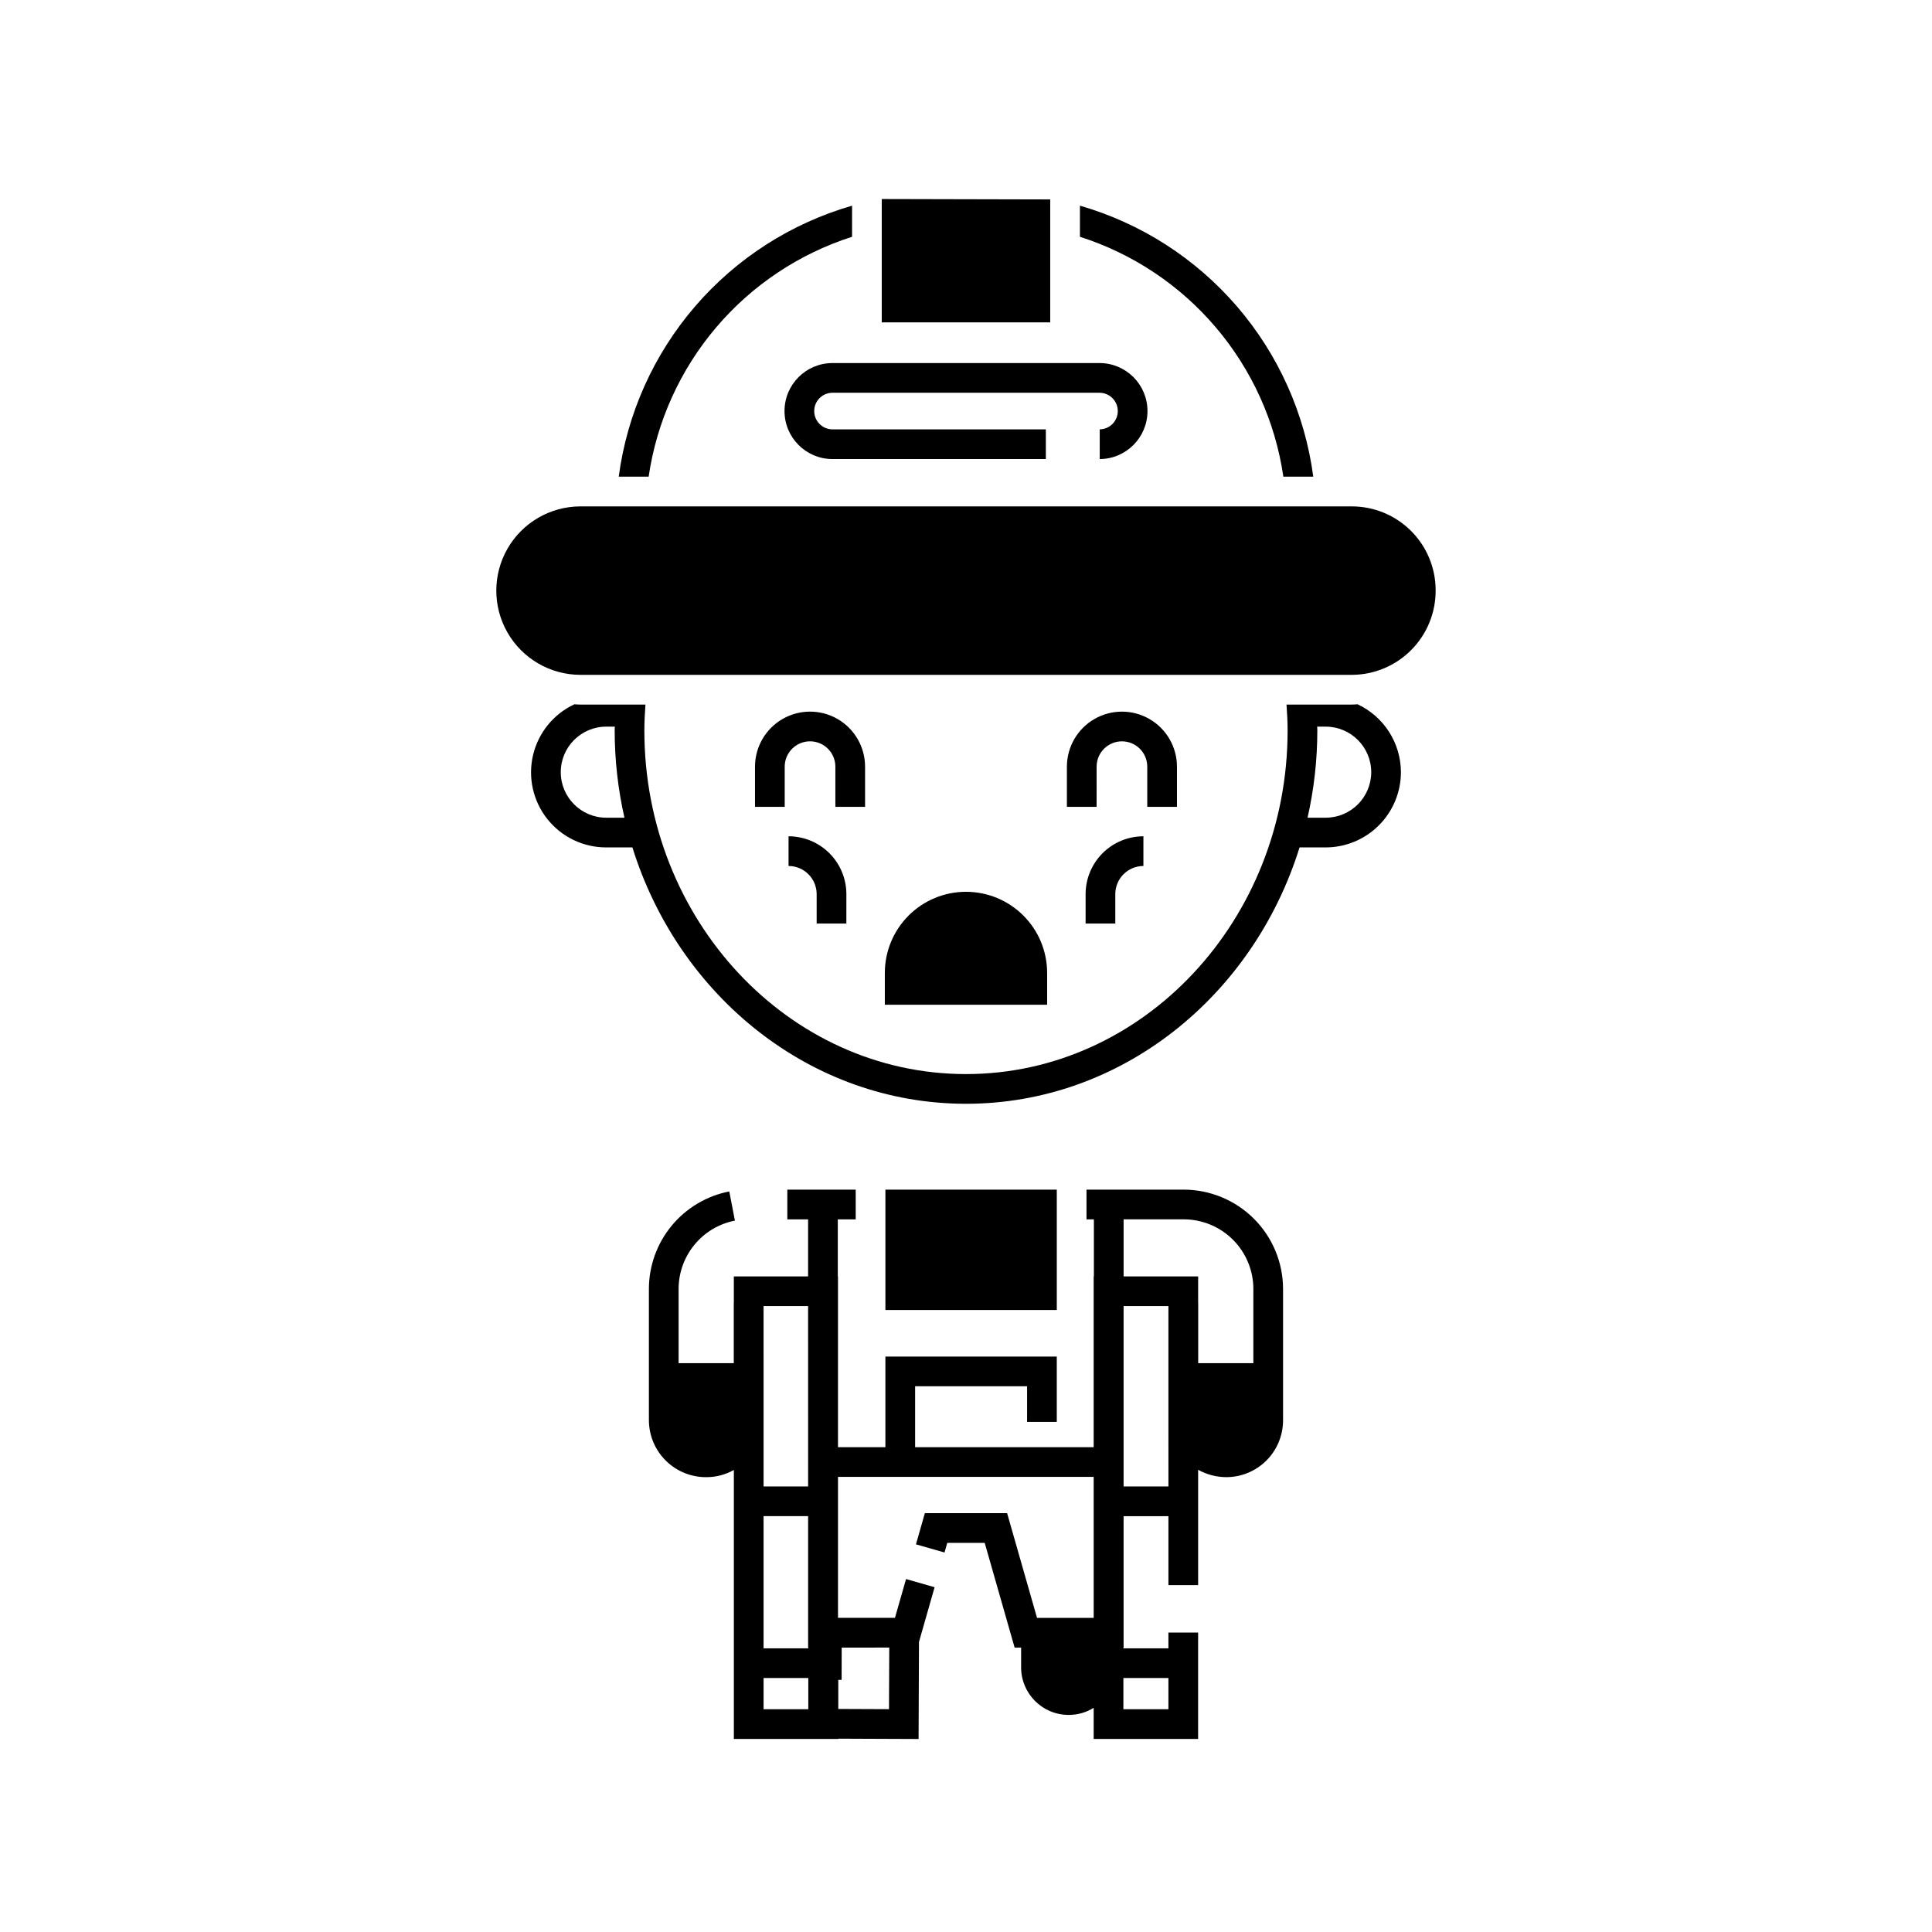
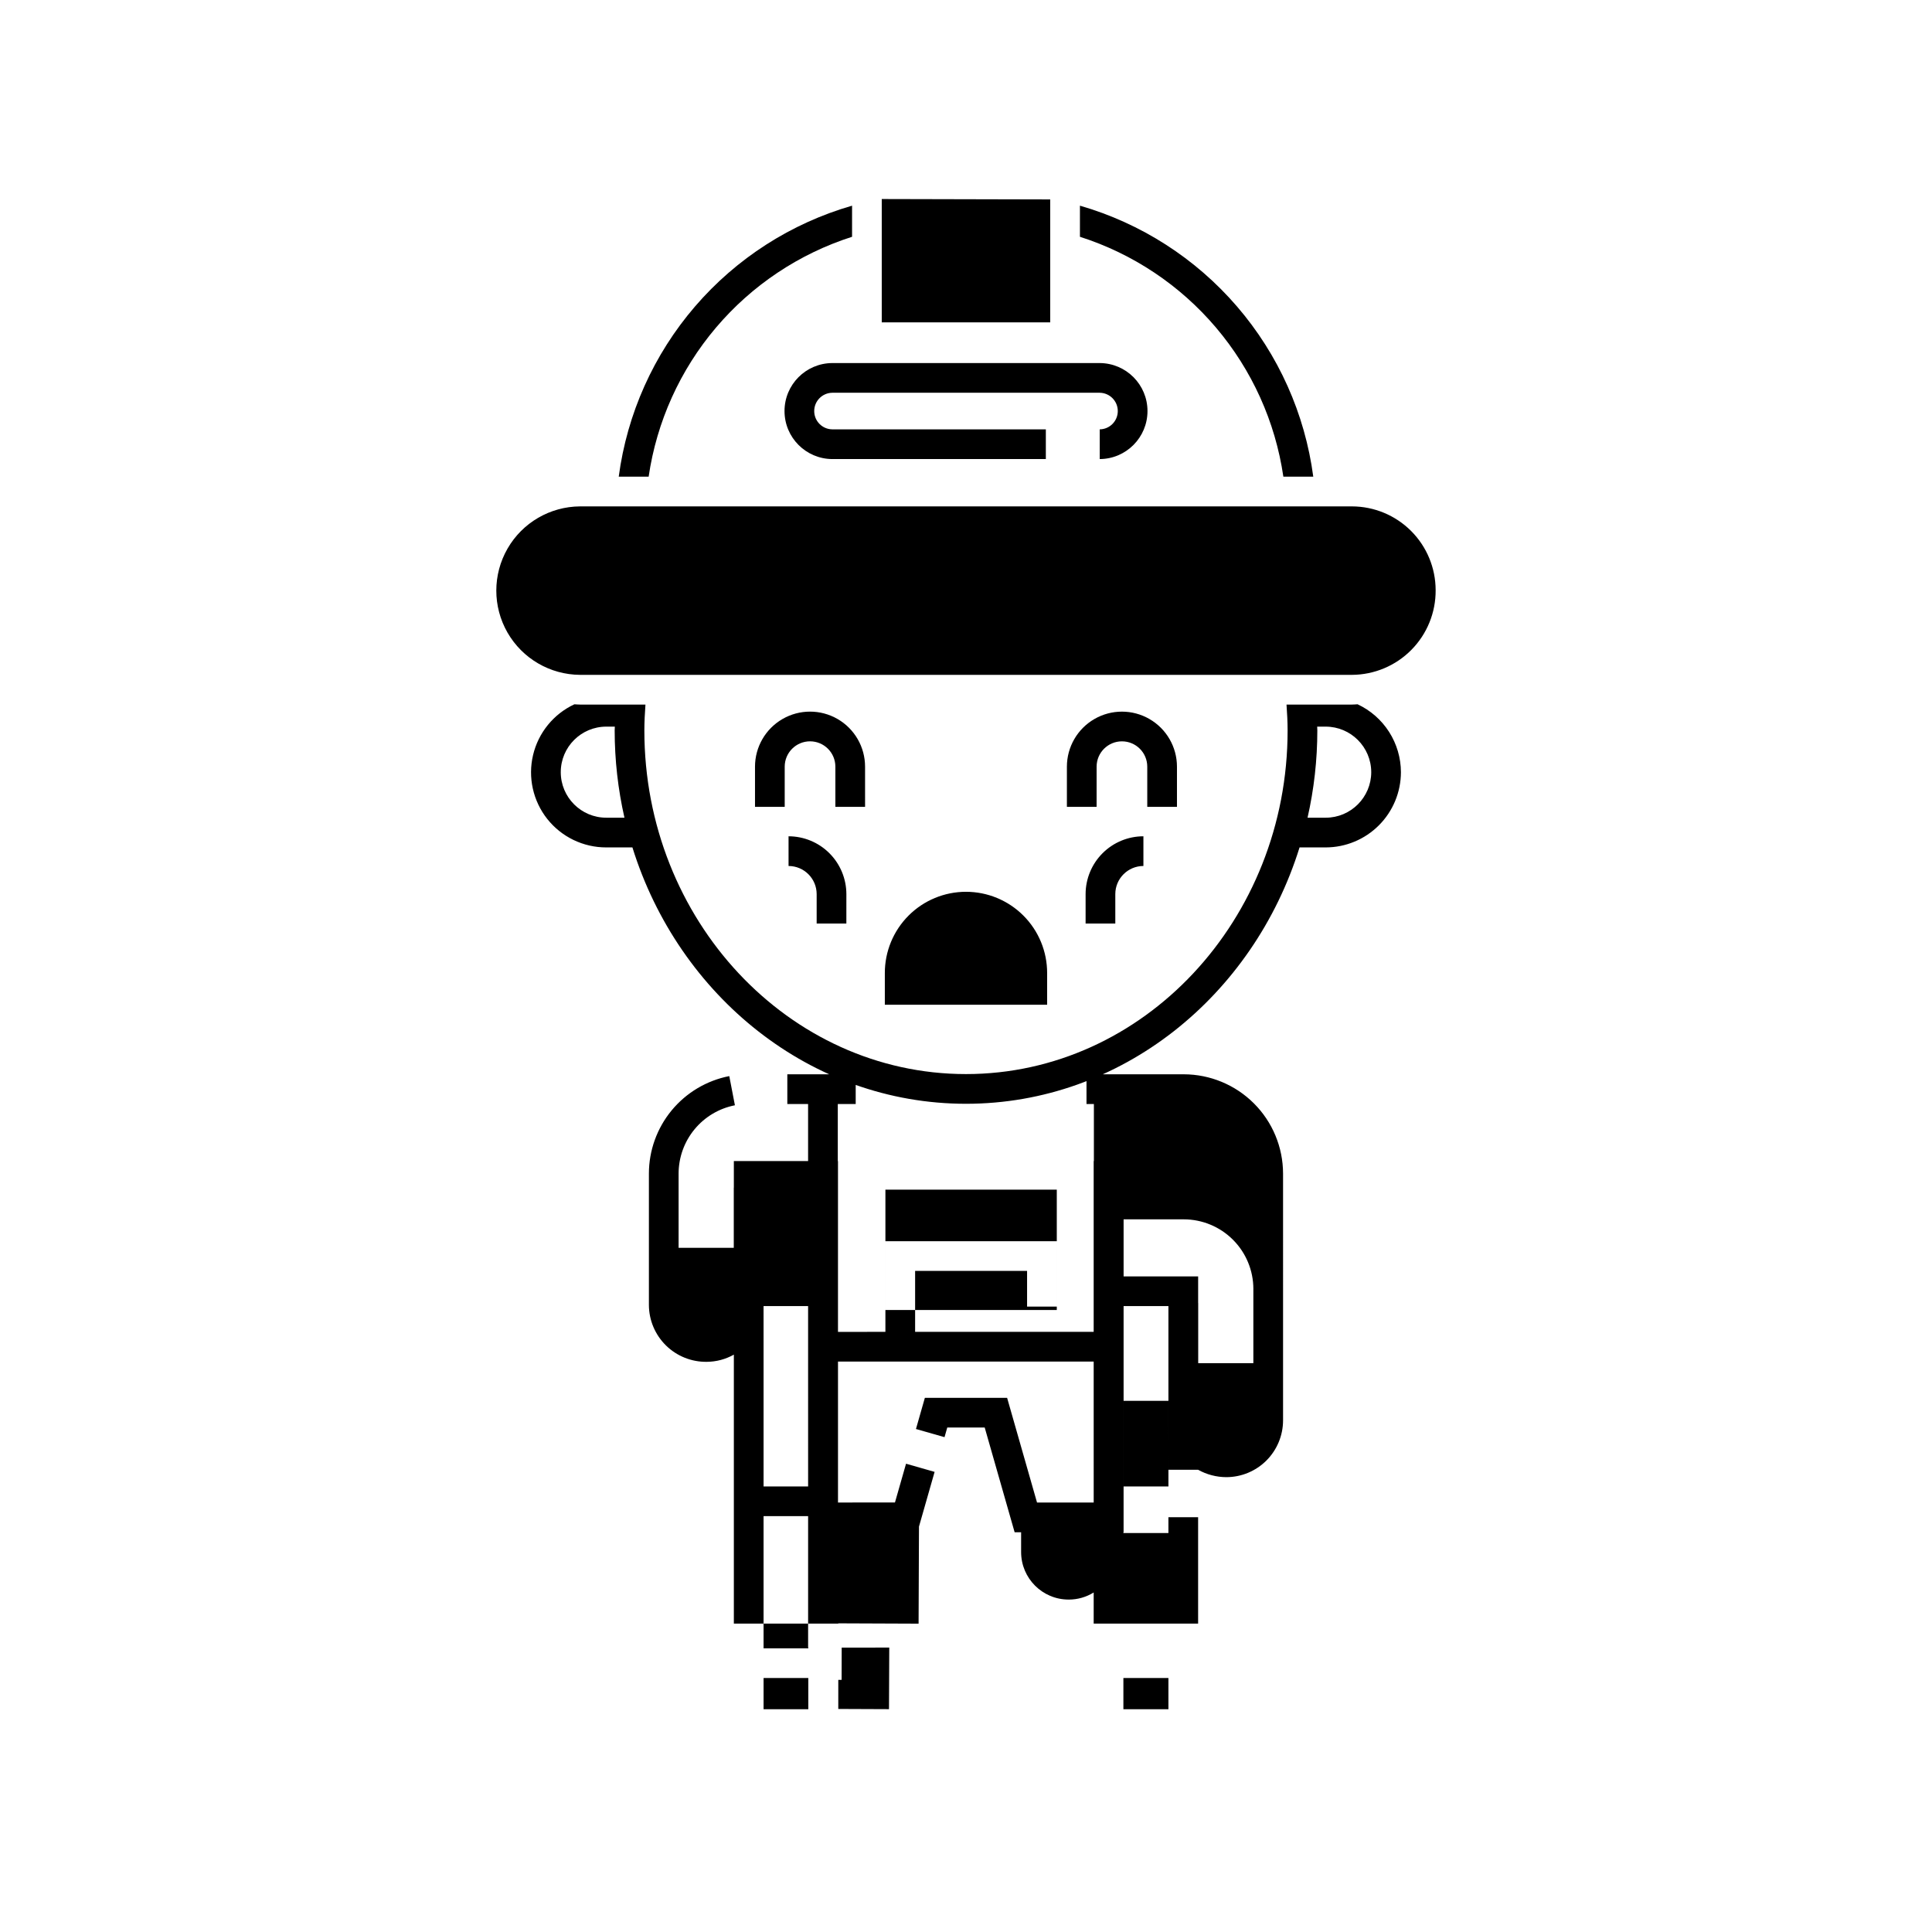
<svg xmlns="http://www.w3.org/2000/svg" fill="#000000" width="800px" height="800px" version="1.1" viewBox="144 144 512 512">
-   <path d="m524.46 300.39c0.047 5.922-2.269 11.621-6.434 15.836-4.164 4.211-9.832 6.594-15.758 6.617h-204.55c-7.941-0.047-15.266-4.312-19.223-11.199-3.957-6.887-3.957-15.359 0-22.246 3.957-6.891 11.281-11.152 19.223-11.199h204.55c5.883 0.008 11.523 2.348 15.684 6.508 4.16 4.16 6.5 9.801 6.508 15.684zm-100.4 158.88h-45.418v31.895h45.418zm-1.742-262.42-44.645-0.105v32.688h44.645zm-0.816 205.02c0.008-5.707-2.254-11.188-6.289-15.227-4.035-4.039-9.508-6.309-15.219-6.309-5.707 0-11.184 2.269-15.215 6.309-4.035 4.039-6.297 9.52-6.289 15.227v8.398h43.012zm-53.207-13.121 0.004-7.805c-0.008-4.062-1.621-7.953-4.492-10.828-2.875-2.871-6.769-4.488-10.832-4.492v7.871c4.113 0.008 7.445 3.34 7.449 7.449v7.805zm4.957-41.574c0-5.211-2.777-10.027-7.289-12.633-4.516-2.606-10.074-2.606-14.586 0-4.512 2.606-7.293 7.422-7.293 12.633v10.648h7.871v-10.648c0-3.707 3.008-6.715 6.715-6.715s6.711 3.008 6.711 6.715v10.648h7.871zm82.656 10.648v-10.648c0-5.211-2.781-10.023-7.293-12.629-4.512-2.606-10.07-2.606-14.582 0-4.512 2.606-7.293 7.418-7.293 12.629v10.648h7.871l0.004-10.648c0-3.707 3.004-6.711 6.711-6.711s6.711 3.004 6.711 6.711v10.648zm-24.211 23.125v7.805h7.871v-7.809c0.004-4.109 3.336-7.445 7.449-7.449v-7.871c-4.062 0.004-7.957 1.621-10.828 4.492-2.875 2.875-4.488 6.766-4.492 10.828zm52.328 104.63v34.836c-0.004 3.992-1.59 7.816-4.41 10.637-2.82 2.82-6.644 4.406-10.633 4.41-2.613-0.008-5.184-0.684-7.465-1.953v30.566h-7.871v-18.273l-11.883-0.004v34.832h-0.055v0.199h11.934v-4.18h7.871v28.191h-27.676v-8.25c-1.961 1.219-4.219 1.867-6.523 1.879h-0.125c-6.945-0.008-12.574-5.637-12.582-12.582v-5.258h-1.719l-7.93-27.754h-9.922l-0.727 2.551-7.57-2.16 2.359-8.262h21.797l7.93 27.754h15.016l-0.004-37.367h-67.758v37.355l15.094-0.004 2.938-10.277 7.57 2.164-4.141 14.496-0.105 25.727-21.277-0.086v0.07l-27.68 0.004v-71.281c-2.191 1.23-4.66 1.887-7.172 1.902-4.035 0.059-7.926-1.5-10.805-4.324-2.883-2.828-4.516-6.688-4.535-10.723v-34.836c0.004-6.106 2.133-12.023 6.016-16.738 3.887-4.711 9.289-7.93 15.285-9.098l1.492 7.731c-4.199 0.82-7.988 3.074-10.707 6.379-2.723 3.301-4.211 7.449-4.215 11.727v19.672h14.621v-15.953h0.02v-7.039h19.676v-15.121h-5.504v-7.871h18.121v7.871h-4.746v15.125h0.051v45.262l12.566-0.004v-24.023h45.418v17.324h-7.871v-9.453h-29.672v16.152h47.32v-45.262h0.055v-15.121h-1.957v-7.871h25.777l-0.004-0.004c6.977 0.012 13.668 2.785 18.602 7.719 4.934 4.934 7.707 11.621 7.715 18.598zm-137.67 19.672v32.676h11.805l-0.004-47.797h-11.805zm11.855 83.445h-11.855v8.27h11.855zm0-8.07h-0.051v-34.832h-11.805v35.027h11.855zm7.945 16.266 13.438 0.055 0.07-16.32-12.605 0.004-0.023 8.551-0.879-0.004zm75.555-8.195v8.27h11.934v-8.27zm11.934-68.281v-30.285h-11.879v47.797h11.883zm22.508-15.164v-19.672h0.004c-0.008-4.887-1.949-9.578-5.41-13.035-3.457-3.457-8.145-5.402-13.035-5.406h-15.945v15.125h19.754v7.039h0.016v15.957zm39.105-156.62h0.004c-0.008 5.289-2.109 10.355-5.848 14.094-3.738 3.742-8.809 5.844-14.094 5.848h-6.922c-12.27 39.414-47.246 67.941-88.398 67.941s-76.129-28.527-88.402-67.941h-6.922c-6.09 0.016-11.852-2.762-15.637-7.531-3.781-4.773-5.172-11.016-3.773-16.941 1.402-5.926 5.438-10.887 10.957-13.457 0.5 0.023 0.992 0.074 1.5 0.074h17.328c-0.16 2.281-0.289 4.57-0.289 6.859 0 50.215 38.234 91.066 85.234 91.066 46.996 0 85.234-40.852 85.234-91.066 0-2.289-0.129-4.578-0.289-6.859h17.328c0.504 0 0.996-0.051 1.496-0.078h0.004c3.426 1.602 6.324 4.141 8.359 7.328s3.121 6.887 3.133 10.664zm-205.77 12.07c-1.723-7.586-2.59-15.344-2.594-23.125 0-0.336 0.039-0.672 0.043-1.012h-2.258c-6.664 0-12.07 5.402-12.07 12.07 0 6.664 5.406 12.066 12.07 12.066zm197.9-12.07h0.004c-0.012-6.66-5.41-12.059-12.07-12.066h-2.258c0.004 0.336 0.043 0.672 0.043 1.012-0.004 7.781-0.871 15.539-2.594 23.125h4.809c6.66-0.008 12.062-5.406 12.07-12.07zm-137.58-141.88v-8.242c-16.172 4.664-30.633 13.941-41.613 26.699-10.98 12.754-18.008 28.43-20.223 45.117h7.926c2.133-14.582 8.32-28.27 17.848-39.508 9.531-11.238 22.027-19.578 36.062-24.066zm65.633 51.031v7.875c7-0.035 12.656-5.723 12.656-12.723s-5.656-12.684-12.656-12.719h-70.879c-7 0.035-12.656 5.719-12.656 12.719s5.656 12.688 12.656 12.723h56.598v-7.871l-56.598-0.004c-2.652-0.031-4.785-2.191-4.785-4.848 0-2.652 2.133-4.812 4.785-4.848h70.879c2.652 0.035 4.785 2.195 4.785 4.848 0 2.656-2.133 4.816-4.785 4.848zm48.664 12.539h7.926v0.004c-2.211-16.688-9.238-32.363-20.223-45.121-10.98-12.754-25.441-22.031-41.613-26.699v8.246c14.035 4.488 26.531 12.828 36.059 24.066 9.531 11.238 15.719 24.926 17.852 39.508z" />
+   <path d="m524.46 300.39c0.047 5.922-2.269 11.621-6.434 15.836-4.164 4.211-9.832 6.594-15.758 6.617h-204.55c-7.941-0.047-15.266-4.312-19.223-11.199-3.957-6.887-3.957-15.359 0-22.246 3.957-6.891 11.281-11.152 19.223-11.199h204.55c5.883 0.008 11.523 2.348 15.684 6.508 4.16 4.16 6.5 9.801 6.508 15.684zm-100.4 158.88h-45.418v31.895h45.418zm-1.742-262.42-44.645-0.105v32.688h44.645zm-0.816 205.02c0.008-5.707-2.254-11.188-6.289-15.227-4.035-4.039-9.508-6.309-15.219-6.309-5.707 0-11.184 2.269-15.215 6.309-4.035 4.039-6.297 9.52-6.289 15.227v8.398h43.012zm-53.207-13.121 0.004-7.805c-0.008-4.062-1.621-7.953-4.492-10.828-2.875-2.871-6.769-4.488-10.832-4.492v7.871c4.113 0.008 7.445 3.34 7.449 7.449v7.805zm4.957-41.574c0-5.211-2.777-10.027-7.289-12.633-4.516-2.606-10.074-2.606-14.586 0-4.512 2.606-7.293 7.422-7.293 12.633v10.648h7.871v-10.648c0-3.707 3.008-6.715 6.715-6.715s6.711 3.008 6.711 6.715v10.648h7.871zm82.656 10.648v-10.648c0-5.211-2.781-10.023-7.293-12.629-4.512-2.606-10.07-2.606-14.582 0-4.512 2.606-7.293 7.418-7.293 12.629v10.648h7.871l0.004-10.648c0-3.707 3.004-6.711 6.711-6.711s6.711 3.004 6.711 6.711v10.648zm-24.211 23.125v7.805h7.871v-7.809c0.004-4.109 3.336-7.445 7.449-7.449v-7.871c-4.062 0.004-7.957 1.621-10.828 4.492-2.875 2.875-4.488 6.766-4.492 10.828zm52.328 104.63v34.836c-0.004 3.992-1.59 7.816-4.41 10.637-2.82 2.82-6.644 4.406-10.633 4.41-2.613-0.008-5.184-0.684-7.465-1.953h-7.871v-18.273l-11.883-0.004v34.832h-0.055v0.199h11.934v-4.18h7.871v28.191h-27.676v-8.25c-1.961 1.219-4.219 1.867-6.523 1.879h-0.125c-6.945-0.008-12.574-5.637-12.582-12.582v-5.258h-1.719l-7.93-27.754h-9.922l-0.727 2.551-7.57-2.16 2.359-8.262h21.797l7.93 27.754h15.016l-0.004-37.367h-67.758v37.355l15.094-0.004 2.938-10.277 7.57 2.164-4.141 14.496-0.105 25.727-21.277-0.086v0.07l-27.68 0.004v-71.281c-2.191 1.23-4.66 1.887-7.172 1.902-4.035 0.059-7.926-1.5-10.805-4.324-2.883-2.828-4.516-6.688-4.535-10.723v-34.836c0.004-6.106 2.133-12.023 6.016-16.738 3.887-4.711 9.289-7.93 15.285-9.098l1.492 7.731c-4.199 0.82-7.988 3.074-10.707 6.379-2.723 3.301-4.211 7.449-4.215 11.727v19.672h14.621v-15.953h0.02v-7.039h19.676v-15.121h-5.504v-7.871h18.121v7.871h-4.746v15.125h0.051v45.262l12.566-0.004v-24.023h45.418v17.324h-7.871v-9.453h-29.672v16.152h47.32v-45.262h0.055v-15.121h-1.957v-7.871h25.777l-0.004-0.004c6.977 0.012 13.668 2.785 18.602 7.719 4.934 4.934 7.707 11.621 7.715 18.598zm-137.67 19.672v32.676h11.805l-0.004-47.797h-11.805zm11.855 83.445h-11.855v8.27h11.855zm0-8.07h-0.051v-34.832h-11.805v35.027h11.855zm7.945 16.266 13.438 0.055 0.07-16.32-12.605 0.004-0.023 8.551-0.879-0.004zm75.555-8.195v8.27h11.934v-8.27zm11.934-68.281v-30.285h-11.879v47.797h11.883zm22.508-15.164v-19.672h0.004c-0.008-4.887-1.949-9.578-5.41-13.035-3.457-3.457-8.145-5.402-13.035-5.406h-15.945v15.125h19.754v7.039h0.016v15.957zm39.105-156.62h0.004c-0.008 5.289-2.109 10.355-5.848 14.094-3.738 3.742-8.809 5.844-14.094 5.848h-6.922c-12.27 39.414-47.246 67.941-88.398 67.941s-76.129-28.527-88.402-67.941h-6.922c-6.09 0.016-11.852-2.762-15.637-7.531-3.781-4.773-5.172-11.016-3.773-16.941 1.402-5.926 5.438-10.887 10.957-13.457 0.5 0.023 0.992 0.074 1.5 0.074h17.328c-0.16 2.281-0.289 4.57-0.289 6.859 0 50.215 38.234 91.066 85.234 91.066 46.996 0 85.234-40.852 85.234-91.066 0-2.289-0.129-4.578-0.289-6.859h17.328c0.504 0 0.996-0.051 1.496-0.078h0.004c3.426 1.602 6.324 4.141 8.359 7.328s3.121 6.887 3.133 10.664zm-205.77 12.07c-1.723-7.586-2.59-15.344-2.594-23.125 0-0.336 0.039-0.672 0.043-1.012h-2.258c-6.664 0-12.07 5.402-12.07 12.07 0 6.664 5.406 12.066 12.07 12.066zm197.9-12.07h0.004c-0.012-6.66-5.41-12.059-12.07-12.066h-2.258c0.004 0.336 0.043 0.672 0.043 1.012-0.004 7.781-0.871 15.539-2.594 23.125h4.809c6.66-0.008 12.062-5.406 12.07-12.07zm-137.58-141.88v-8.242c-16.172 4.664-30.633 13.941-41.613 26.699-10.98 12.754-18.008 28.43-20.223 45.117h7.926c2.133-14.582 8.32-28.27 17.848-39.508 9.531-11.238 22.027-19.578 36.062-24.066zm65.633 51.031v7.875c7-0.035 12.656-5.723 12.656-12.723s-5.656-12.684-12.656-12.719h-70.879c-7 0.035-12.656 5.719-12.656 12.719s5.656 12.688 12.656 12.723h56.598v-7.871l-56.598-0.004c-2.652-0.031-4.785-2.191-4.785-4.848 0-2.652 2.133-4.812 4.785-4.848h70.879c2.652 0.035 4.785 2.195 4.785 4.848 0 2.656-2.133 4.816-4.785 4.848zm48.664 12.539h7.926v0.004c-2.211-16.688-9.238-32.363-20.223-45.121-10.98-12.754-25.441-22.031-41.613-26.699v8.246c14.035 4.488 26.531 12.828 36.059 24.066 9.531 11.238 15.719 24.926 17.852 39.508z" />
</svg>